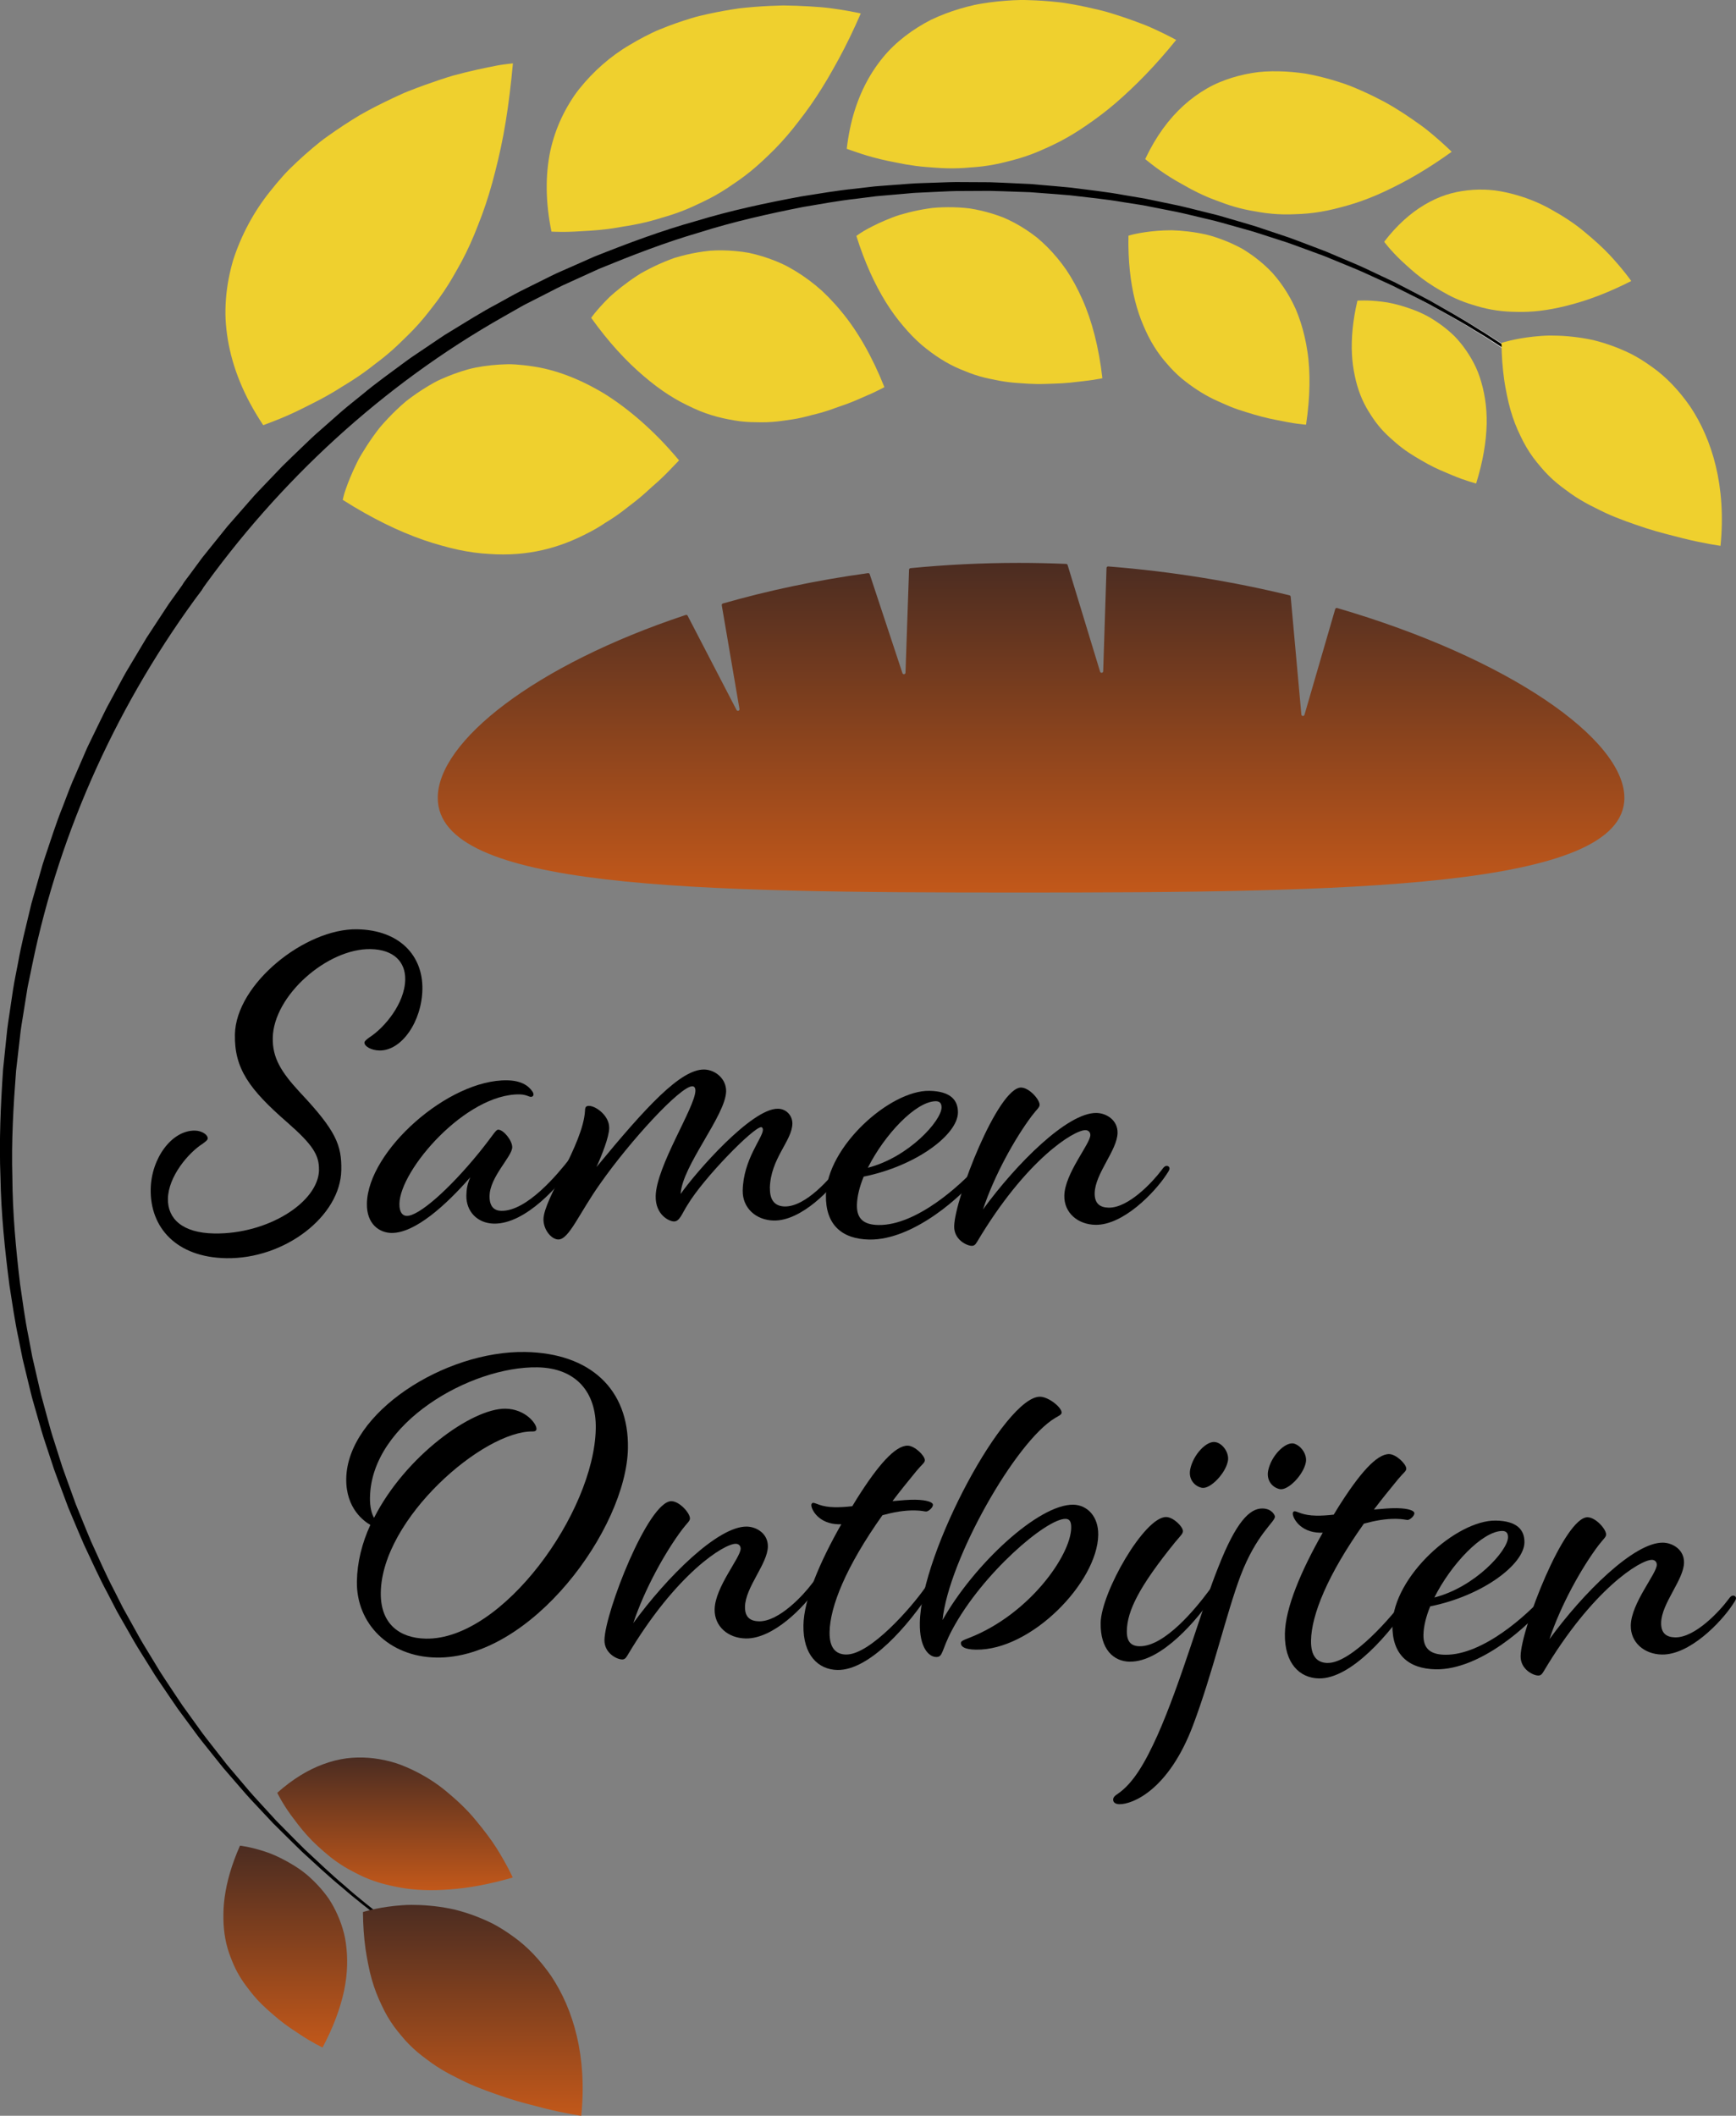
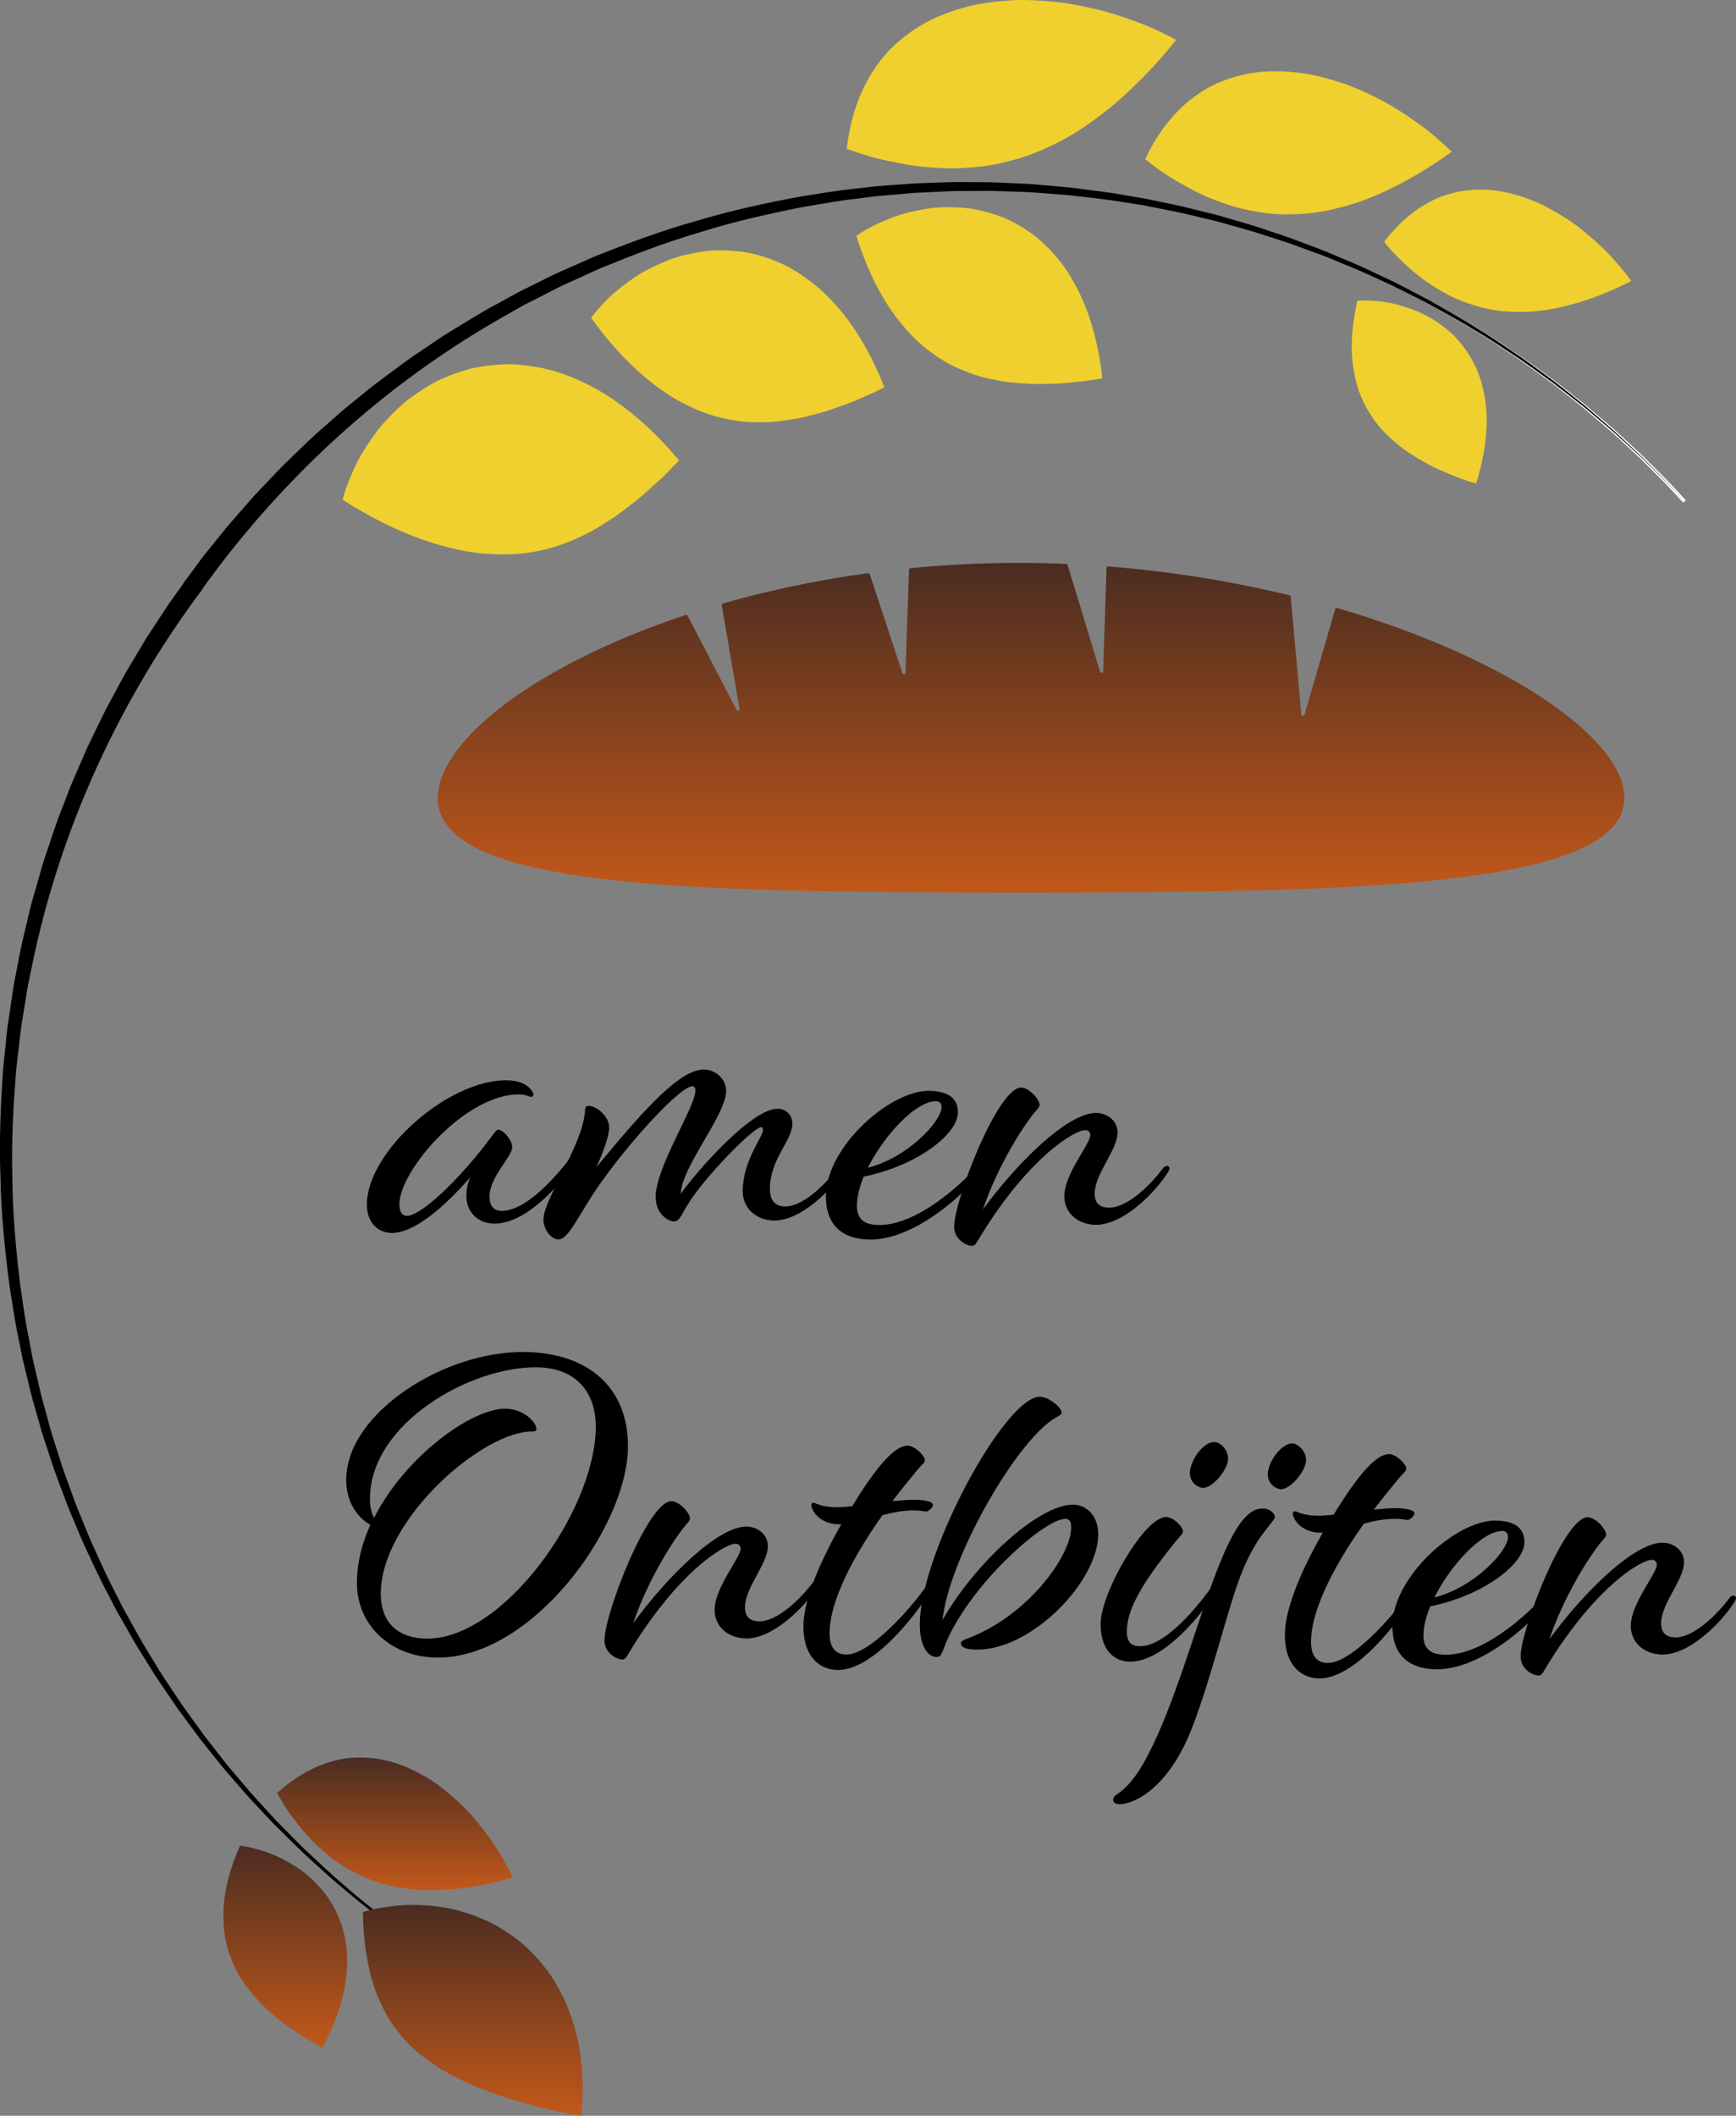
<svg xmlns="http://www.w3.org/2000/svg" xmlns:xlink="http://www.w3.org/1999/xlink" id="a" viewBox="0 0 493.96 601.78">
  <rect x="0" y="0" width="493.96" height="601.78" fill="#808080" stroke="none" />
  <defs>
    <style>.f{fill:#efd02e;}.g{fill:none;stroke:#fff;stroke-miterlimit:10;}.h{fill:url(#c);}.i{fill:url(#b);}.j{fill:url(#d);}.k{fill:url(#e);}</style>
    <linearGradient id="b" x1="293.38" y1="253.85" x2="293.38" y2="160.09" gradientTransform="matrix(1, 0, 0, 1, 0, 0)" gradientUnits="userSpaceOnUse">
      <stop offset="0" stop-color="#c2581a" />
      <stop offset="1" stop-color="#4b2c21" />
    </linearGradient>
    <linearGradient id="c" x1="112.39" y1="537.6" x2="112.39" y2="499.87" xlink:href="#b" />
    <linearGradient id="d" x1="81.17" y1="582.34" x2="81.17" y2="524.96" xlink:href="#b" />
    <linearGradient id="e" x1="134.53" y1="601.78" x2="134.53" y2="541.8" xlink:href="#b" />
  </defs>
  <g>
    <g>
-       <path d="M90.76,332.71c.07-4.18-1.78-7.13-9.02-13.47-10.86-9.45-15.07-15.35-14.9-24.98,.25-14.45,20.05-30.2,34.76-29.95,12.17,.21,18.76,7.56,18.59,17.06-.16,9.13-5.88,17.52-12.22,17.41-2.41-.04-4.29-1.22-4.27-2.23,0-.38,.39-.75,1.42-1.5,4.23-2.71,10.06-9.59,10.18-16.43,.09-4.94-3.15-8.55-9.86-8.67-12.29-.22-27.62,13.21-27.83,25.25-.1,5.7,2.37,9.68,7.72,15.48,10.33,10.96,11.91,15.04,11.78,22.14-.23,13.05-16.04,25.33-32.77,25.04-14.07-.25-21.66-8.62-21.46-19.65,.15-8.75,6-16.76,12.59-16.64,2.03,.04,3.66,1.2,3.64,2.22,0,.38-.39,.75-1.42,1.5-4.1,2.59-9.8,9.34-9.91,15.67-.1,5.7,4.14,9.71,13.14,9.87,15.21,.27,29.7-8.86,29.86-18.11Z" />
-       <path d="M147.92,311.27c-15.34-.27-34.1,21.46-34.27,31.1-.04,2.53,.95,3.44,2.09,3.46,3.42,.06,12.05-7.52,20.6-18.02,4.15-5.13,4.68-6.51,5.44-6.5,1.52,.03,4,3.11,3.97,5.01-.05,2.66-6.36,8.38-6.45,13.83-.06,3.17,1.45,4.21,3.35,4.24,7.35,.13,16.16-10.62,19.4-14.75,.91-1.13,1.16-1.25,1.54-1.24s.63,.26,.62,.64c0,.51-.14,.89-.79,1.89-4.04,6.14-13.87,17.25-22.87,17.1-4.69-.08-7.93-3.44-7.85-8,.03-1.9,.31-3.29,1.11-5.18-6.86,7.87-15.75,15.95-22.46,15.83-3.3-.06-7.06-2.41-6.95-8.36,.26-14.96,23.19-35.35,39.92-35.05,3.8,.07,5.93,1.37,7.17,3.17,.74,1.03,.09,1.9-1.04,1.38-.63-.26-1.51-.53-2.53-.55Z" />
+       <path d="M147.92,311.27c-15.34-.27-34.1,21.46-34.27,31.1-.04,2.53,.95,3.44,2.09,3.46,3.42,.06,12.05-7.52,20.6-18.02,4.15-5.13,4.68-6.51,5.44-6.5,1.52,.03,4,3.11,3.97,5.01-.05,2.66-6.36,8.38-6.45,13.83-.06,3.17,1.45,4.21,3.35,4.24,7.35,.13,16.16-10.62,19.4-14.75,.91-1.13,1.16-1.25,1.54-1.24s.63,.26,.62,.64c0,.51-.14,.89-.79,1.89-4.04,6.14-13.87,17.25-22.87,17.1-4.69-.08-7.93-3.44-7.85-8,.03-1.9,.31-3.29,1.11-5.18-6.86,7.87-15.75,15.95-22.46,15.83-3.3-.06-7.06-2.41-6.95-8.36,.26-14.96,23.19-35.35,39.92-35.05,3.8,.07,5.93,1.37,7.17,3.17,.74,1.03,.09,1.9-1.04,1.38-.63-.26-1.51-.53-2.53-.55" />
      <path d="M219.08,338c-.06,3.68,1.69,5.1,4.22,5.15,5.96,.1,13.07-8.14,15.54-11.52,.78-1.13,1.16-1.25,1.54-1.24s.76,.27,.75,.77-.53,1.13-.92,1.76c-3.39,5.14-12.17,14.37-20.03,14.23-5.07-.09-8.94-3.58-8.85-8.52,.16-8.87,5.71-14.99,5.75-17.27,0-.51-.24-.76-.49-.77-2.15-.04-16.35,14.42-20.93,22.07-1.56,2.38-2.24,4.78-3.89,4.75-1.39-.02-5.29-1.87-5.2-7.19,.15-8.49,11.22-25.29,11.3-29.98,.02-.89-.36-1.27-.86-1.28-3.42-.06-17.9,15.79-26.22,27.69-5.98,8.39-8.9,15.95-11.94,15.89-2.03-.04-4.26-2.86-4.21-5.78,.1-5.83,11.27-21.23,11.82-30.85,.02-1.01,.28-1.39,1.16-1.37,1.9,.03,5.78,2.76,5.72,6.31-.04,2.54-2.03,7.57-3.62,11.09,14.12-17.12,23.94-27.85,30.66-27.74,3.17,.06,6.29,2.65,6.23,6.2-.12,6.84-12.54,21.21-12.94,29.19,4.29-6.14,20.2-24.37,27.68-24.24,2.54,.04,4.15,2.1,4.11,4.26-.09,4.94-6.26,9.91-6.41,18.4Z" />
      <path d="M264.44,310.26c6.08,.11,8.19,2.68,8.13,6.23-.11,6.21-11.8,15.13-26.82,18.17-1.19,2.9-1.87,5.67-1.92,8.08-.07,3.8,1.8,5.61,6.11,5.68,10.9,.19,23.66-11.63,28.19-16.75,.91-1.13,1.29-1.12,1.67-1.11s.5,.26,.5,.64c0,.51-.14,.88-.92,1.89-5.32,7.13-19.62,19.69-32.04,19.47-7.86-.14-12.48-4.28-12.33-12.64,.24-13.81,18.27-29.85,29.43-29.66Zm1.85,2.95c-5.71,.03-14.62,9.51-19.35,18.93,11.59-2.97,20.9-13.33,20.97-17.13,.02-1.27-.6-1.79-1.62-1.8Z" />
      <path d="M290.57,309.33c2.28,.04,5.26,3.39,5.24,4.91-.01,.76-.78,1.25-2.21,3.13-4.8,6.38-10.69,16.93-13.9,26.63,9.48-13.02,24.06-27.6,32.3-27.45,2.79,.05,6.05,2.01,5.99,5.68-.09,4.94-6.41,11.55-6.51,17.13-.05,3.04,1.58,4.08,3.98,4.13,5.71,.1,12.68-7.51,15.02-10.64,.78-1.13,1.16-1.25,1.54-1.24s.76,.27,.75,.77-.53,1.13-.92,1.76c-3.39,5.14-12.29,14.36-20.15,14.23-5.07-.09-8.94-3.45-8.86-8.27,.11-6.34,7.36-14.7,7.4-17.24,.02-.89-.61-1.41-1.37-1.42-3.3-.06-17.01,8.45-30.86,31.79-.52,.88-.91,1.13-1.54,1.11-1.39-.02-5.04-1.74-4.97-5.54,.14-7.86,12.48-39.59,19.08-39.48Z" />
    </g>
    <g>
      <path d="M105.39,433.72c-1.63-.92-7.02-4.56-6.87-13.18,.33-18.76,28.02-36.4,50.96-36,18.38,.32,29.48,10.53,29.19,27.39-.4,22.81-27.55,59.99-54.55,59.52-13.43-.24-22.78-9.65-22.57-21.7,.1-5.45,1.46-10.88,3.83-16.03Zm-.12-7.86c-.05,2.91,.55,4.83,1.16,5.85,8.93-17.59,27.93-31.21,37.44-31.04,5.58,.1,8.8,4.21,8.78,5.73,0,.51-.39,.75-1.03,.74-14.07-.25-42.91,24.73-43.27,45.77-.16,8.87,5.22,13.02,12.83,13.16,21.8,.38,47.92-35.93,48.34-59.76,.18-10.39-5.66-17.21-16.56-17.41-19.01-.33-47.31,15.78-47.68,36.95Z" />
      <path d="M191.08,426.98c2.28,.04,5.27,3.39,5.24,4.91-.01,.76-.78,1.25-2.21,3.13-4.8,6.38-10.69,16.93-13.91,26.63,9.48-13.02,24.07-27.6,32.3-27.45,2.79,.05,6.05,2.01,5.99,5.68-.09,4.94-6.41,11.55-6.51,17.13-.05,3.04,1.58,4.08,3.98,4.13,5.71,.1,12.68-7.51,15.02-10.64,.78-1.13,1.16-1.25,1.54-1.24s.76,.27,.75,.77-.53,1.13-.92,1.76c-3.39,5.14-12.29,14.36-20.15,14.23-5.07-.09-8.94-3.45-8.86-8.27,.11-6.34,7.36-14.7,7.4-17.24,.02-.89-.61-1.41-1.37-1.42-3.3-.06-17.01,8.45-30.86,31.79-.52,.88-.91,1.13-1.54,1.11-1.39-.02-5.04-1.74-4.98-5.54,.14-7.86,12.49-39.59,19.08-39.48Z" />
      <path d="M240.77,470.58c6.72,.12,18.49-13.24,22.65-19.25,.78-1.13,1.16-1.25,1.54-1.24s.76,.27,.75,.77-.53,1.13-.92,1.76c-6.25,9.65-17.38,22.52-26.51,22.36-5.45-.1-9.81-4.23-9.67-12.72,.13-7.35,4.62-17.92,10.77-28.72h-.76c-5.7-.11-7.79-4.21-7.77-5.47,0-.38,.27-.63,.52-.63,.89,.02,2.14,1.18,6.19,1.25,1.39,.02,3.04-.07,4.95-.29l1.3-2.13c6-9.53,10.92-15.15,14.47-15.09,2.03,.04,4.89,2.88,4.87,4.14-.01,.76-.78,1.13-2.33,3-2.46,3-4.79,5.87-6.87,8.63,2.41-.21,4.7-.42,6.47-.39,3.42,.06,5.06,.72,5.04,1.48s-1.3,1.88-1.93,1.87c-.51,0-1.26-.28-3.16-.31-3.17-.06-6.22,.53-9.28,1.36-10.4,14.65-14.91,25.98-15.04,33.21-.08,4.44,1.66,6.37,4.71,6.42Z" />
      <path d="M302.06,401.8c0,.51-.52,.75-1.8,1.49-11.27,6.65-30.37,40.42-32.07,57.5,8.9-15.82,27.33-32.99,37.22-32.82,3.8,.07,7.17,3.17,7.08,8.62-.24,13.44-19.09,32.88-34.8,32.61-3.42-.06-4.29-.96-4.28-1.85,0-.51,.39-.75,2.31-1.48,17.11-6.67,28.94-23.45,29.08-31.31,.03-1.77-.46-2.54-1.6-2.56-5.45-.1-23.73,15.56-32.25,31.51-3.15,5.9-2.55,7.82-4.57,7.78-2.16-.04-4.77-2.75-4.65-9.72,.36-20.28,24.33-64.49,34.22-64.31,2.41,.04,6.16,3.02,6.13,4.55Z" />
      <path d="M321.48,472.63c-4.69-.08-8.43-3.57-8.3-11.05,.15-8.62,12.45-30.21,18.66-30.1,2.03,.04,4.77,2.75,4.75,4.01-.01,.76-.65,1.26-2.21,3.13-10.24,12.63-13.65,19.54-13.75,25.24-.05,2.92,1.07,4.33,3.6,4.37,7.22,.13,16.17-11,19.54-15.51,.78-1.13,1.16-1.25,1.54-1.24s.76,.27,.75,.77-.53,1.13-.92,1.76c-4.3,6.52-14.66,18.76-23.65,18.6Zm27.87-56.94c.55-2.27-1.31-5.09-3.45-5.51-2.53-.55-6.4,3.56-7.24,7.73-.56,2.91,1.31,4.84,3.33,5.26,2.4,.42,6.66-4.07,7.36-7.48Z" />
      <path d="M318.03,510.22c4.36-2.97,7.76-8.74,11.32-16.66,6.73-15.1,12.68-36.42,17.32-47.87,5.04-12.84,8.91-16.71,12.59-16.64,2.66,.05,3.52,1.96,3.51,2.34-.03,1.52-5.29,4.98-9.8,16.82-3.99,10.58-7.97,27.88-13.55,42.62-6.91,18.26-17.13,22.39-20.93,22.33-1.14-.02-1.77-.54-1.75-1.3,0-.51,.27-1.01,1.3-1.63Zm53.5-94.15c.55-2.27-1.31-4.97-3.45-5.51-2.53-.42-6.4,3.56-7.24,7.73-.56,2.91,1.31,4.84,3.33,5.26,2.4,.42,6.66-4.07,7.36-7.48Z" />
      <path d="M377.76,472.98c6.72,.12,18.49-13.24,22.65-19.25,.78-1.13,1.16-1.25,1.54-1.24s.76,.27,.75,.77-.53,1.13-.92,1.76c-6.25,9.65-17.38,22.52-26.51,22.36-5.45-.1-9.81-4.23-9.67-12.72,.13-7.35,4.62-17.92,10.77-28.72h-.76c-5.7-.11-7.79-4.21-7.77-5.47,0-.38,.27-.63,.52-.63,.89,.02,2.14,1.18,6.19,1.25,1.39,.02,3.04-.07,4.95-.29l1.3-2.13c6-9.53,10.92-15.15,14.47-15.09,2.03,.04,4.89,2.88,4.87,4.14-.01,.76-.78,1.13-2.33,3-2.46,3-4.79,5.87-6.87,8.63,2.41-.21,4.7-.42,6.47-.39,3.42,.06,5.06,.72,5.04,1.48s-1.3,1.88-1.93,1.87c-.51,0-1.26-.28-3.16-.31-3.17-.06-6.22,.53-9.28,1.36-10.4,14.65-14.91,25.98-15.04,33.21-.08,4.44,1.66,6.37,4.71,6.42Z" />
      <path d="M425.63,432.49c6.08,.11,8.19,2.68,8.13,6.23-.11,6.21-11.8,15.13-26.81,18.17-1.19,2.9-1.87,5.67-1.92,8.08-.07,3.8,1.8,5.61,6.11,5.68,10.9,.19,23.66-11.63,28.18-16.75,.91-1.13,1.29-1.12,1.67-1.11s.5,.26,.5,.64c0,.51-.14,.88-.92,1.89-5.32,7.13-19.62,19.69-32.04,19.47-7.86-.14-12.48-4.28-12.33-12.64,.24-13.81,18.27-29.85,29.43-29.66Zm1.85,2.95c-5.71,.03-14.62,9.51-19.35,18.93,11.59-2.97,20.9-13.33,20.96-17.13,.02-1.27-.6-1.79-1.62-1.8Z" />
      <path d="M451.76,431.55c2.28,.04,5.27,3.39,5.24,4.91-.01,.76-.78,1.25-2.21,3.13-4.8,6.38-10.69,16.93-13.91,26.63,9.48-13.02,24.07-27.6,32.3-27.45,2.79,.05,6.05,2.01,5.99,5.68-.09,4.94-6.41,11.55-6.51,17.13-.05,3.04,1.58,4.08,3.98,4.13,5.7,.1,12.68-7.51,15.02-10.64,.78-1.13,1.16-1.25,1.54-1.24s.76,.27,.75,.77-.53,1.13-.92,1.76c-3.39,5.14-12.29,14.36-20.15,14.23-5.07-.09-8.94-3.45-8.86-8.27,.11-6.34,7.36-14.7,7.4-17.24,.02-.89-.61-1.41-1.37-1.42-3.3-.06-17.01,8.45-30.86,31.79-.52,.88-.91,1.13-1.54,1.11-1.39-.02-5.04-1.74-4.98-5.54,.14-7.86,12.49-39.59,19.08-39.48Z" />
    </g>
  </g>
  <g>
-     <path class="f" d="M145.97,18.02s-.43,.05-1.24,.14c-.81,.11-2.01,.22-3.49,.52-2.98,.56-7.25,1.45-12.37,2.83-2.53,.76-5.25,1.67-8.13,2.71-1.44,.52-2.91,1.08-4.42,1.67-1.51,.58-2.99,1.3-4.53,2.01-3.05,1.44-6.2,3.01-9.32,4.79-3.08,1.85-6.18,3.87-9.21,6.04-1.53,1.06-2.99,2.25-4.43,3.47-1.44,1.22-2.86,2.47-4.24,3.77-1.37,1.3-2.75,2.6-4.01,4.02-1.27,1.42-2.49,2.87-3.66,4.36-4.74,5.87-8.33,12.64-10.59,19.68-1.05,3.61-1.76,7.3-2.04,11.06-.14,1.89-.19,3.77-.1,5.7,.1,1.95,.32,3.91,.65,5.88,.66,3.94,1.8,7.94,3.45,11.97,.83,2.02,1.77,4.04,2.88,6.09,1.11,2.06,2.35,4.12,3.73,6.2l.84-.31c.55-.21,1.35-.52,2.37-.91,2.05-.79,4.93-2,8.24-3.67,1.63-.86,3.49-1.72,5.37-2.75,1.89-1.02,3.84-2.16,5.83-3.44,2.03-1.22,4.12-2.55,6.18-4.04,1.03-.75,2.06-1.53,3.09-2.35,1.06-.78,2.11-1.6,3.15-2.47,1.04-.86,2.08-1.77,3.09-2.73,1.03-.95,2.01-1.98,3.05-2.96,2.05-2.01,4.03-4.21,5.92-6.65,.93-1.24,1.92-2.42,2.84-3.72,.93-1.28,1.84-2.63,2.72-4.04,.89-1.4,1.72-2.91,2.58-4.4,.86-1.49,1.69-3.05,2.49-4.69,.8-1.63,1.57-3.34,2.31-5.13,.36-.9,.72-1.81,1.09-2.73,.37-.91,.72-1.83,1.07-2.78,1.4-3.78,2.66-7.9,3.78-12.38,1.14-4.43,2.17-9.12,3-14.27,.42-2.57,.8-5.23,1.13-8,.33-2.78,.65-5.56,.91-8.5Z" />
    <path class="f" d="M193.22,130.94c-1.77-2.1-3.56-4.11-5.33-5.93-1.77-1.81-3.54-3.49-5.31-5.06-3.55-3.12-7.12-5.8-10.65-7.99-6.99-4.22-13.98-6.85-20.46-7.77-1.63-.25-3.24-.43-4.84-.53-1.6-.12-3.11-.04-4.63,.04-3.01,.2-5.97,.6-8.73,1.33-2.73,.76-5.34,1.73-7.81,2.84-1.25,.54-2.4,1.2-3.53,1.87-1.13,.67-2.22,1.38-3.28,2.1-1.06,.73-2.07,1.47-3.06,2.24-.96,.79-1.86,1.63-2.73,2.45-1.74,1.66-3.33,3.36-4.77,5.04-1.38,1.75-2.6,3.49-3.69,5.17-.54,.84-1.05,1.66-1.53,2.45l-.69,1.18-.6,1.18c-1.53,3.1-2.56,5.75-3.21,7.61-.16,.47-.29,.89-.41,1.25-.1,.38-.19,.7-.25,.96l-.19,.8c2.08,1.33,4.11,2.54,6.1,3.66,2.01,1.13,3.97,2.17,5.88,3.11,3.83,1.89,7.47,3.41,10.92,4.61,1.72,.6,3.4,1.12,5.03,1.57,1.65,.47,3.27,.88,4.83,1.22,3.13,.67,6.08,1.07,8.85,1.21,11.27,.81,20.17-1.83,27.76-5.75,1.92-.94,3.72-2,5.42-3.15,1.75-1.05,3.41-2.17,4.95-3.35,1.52-1.22,3.04-2.31,4.42-3.45,1.39-1.13,2.65-2.3,3.82-3.37,2.4-2.05,4.31-3.96,5.63-5.37,.65-.72,1.2-1.21,1.55-1.6,.35-.38,.54-.58,.54-.58Z" />
  </g>
  <g>
-     <path class="f" d="M244.93,3.82s-1.44-.33-4-.78c-1.28-.22-2.85-.47-4.65-.71-1.81-.24-3.85-.38-6.1-.52-2.25-.13-4.7-.23-7.3-.26-2.59,.06-5.34,.18-8.2,.41-1.43,.12-2.89,.24-4.36,.42-1.47,.21-2.95,.45-4.45,.72-1.5,.27-3.01,.57-4.54,.91-1.52,.34-3.06,.68-4.56,1.16-3.03,.91-6.05,1.97-9.01,3.19-1.49,.59-2.93,1.32-4.36,2.05-1.43,.74-2.83,1.53-4.21,2.36-5.52,3.22-10.42,7.59-14.37,12.53-.99,1.22-1.9,2.58-2.74,3.96-.84,1.38-1.61,2.81-2.31,4.29-1.39,2.96-2.47,6.1-3.2,9.45-1.41,6.82-1.39,14.41,.34,22.87,0,0,1.09,.09,2.99,.09,.95,0,2.09-.02,3.4-.08,1.31-.07,2.79-.16,4.41-.25,1.62-.1,3.37-.26,5.22-.49,.92-.12,1.87-.25,2.83-.42,.48-.08,.97-.17,1.46-.26l1.51-.24c2.03-.34,4.13-.77,6.28-1.33,1.07-.28,2.15-.6,3.24-.94,1.1-.32,2.21-.64,3.33-1.02,2.23-.75,4.49-1.65,6.74-2.74,2.27-1.05,4.57-2.17,6.85-3.57,1.14-.69,2.28-1.43,3.42-2.24,1.15-.76,2.29-1.56,3.43-2.43,2.29-1.72,4.55-3.76,6.81-5.95,2.27-2.16,4.51-4.6,6.74-7.35,.56-.69,1.11-1.39,1.66-2.12,.55-.72,1.11-1.43,1.66-2.17,1.11-1.48,2.21-3.05,3.3-4.7,1.09-1.65,2.18-3.39,3.26-5.21,.54-.91,1.08-1.85,1.61-2.81,.54-.94,1.07-1.9,1.6-2.88,2.13-3.93,4.23-8.24,6.27-12.95Z" />
    <path class="f" d="M251.65,110.12c-3.53-8.86-7.74-16.12-12.35-21.63-1.15-1.4-2.33-2.7-3.53-3.93-.6-.61-1.2-1.2-1.81-1.77-.61-.55-1.22-1.07-1.83-1.58-2.46-2.02-4.99-3.72-7.54-5.13-1.28-.73-2.55-1.28-3.83-1.81-1.28-.52-2.56-.97-3.84-1.36-1.28-.39-2.55-.72-3.82-.99-1.26-.24-2.51-.39-3.76-.51-2.48-.22-4.94-.28-7.3-.1-2.35,.24-4.63,.63-6.81,1.15-1.09,.26-2.16,.55-3.2,.86-1.03,.36-2.03,.75-3,1.15-1.95,.81-3.78,1.7-5.49,2.62-.42,.24-.84,.47-1.26,.7-.41,.25-.8,.51-1.19,.76-.78,.51-1.52,1.03-2.23,1.54-1.42,1.03-2.71,2.04-3.85,3.01-.57,.49-1.11,.95-1.61,1.42-.49,.48-.95,.95-1.37,1.39-.85,.89-1.55,1.68-2.12,2.34-1.13,1.33-1.7,2.15-1.7,2.15,5.02,7.02,10.04,12.39,14.89,16.52,2.45,2.11,4.86,3.91,7.22,5.42,1.18,.75,2.35,1.44,3.5,2.05,.58,.31,1.15,.6,1.72,.87,.57,.28,1.15,.57,1.73,.83,4.6,2.14,8.93,3.11,13.2,3.72,1.06,.13,2.11,.21,3.14,.25,1.03,.03,2.05,.02,3.08,.05,2.04,.01,4.03-.14,5.96-.42,1.94-.26,3.84-.52,5.66-.95,.91-.21,1.81-.44,2.69-.69,.89-.2,1.76-.43,2.61-.67,1.7-.48,3.32-1.04,4.86-1.62,1.54-.5,2.99-1.04,4.32-1.58,1.33-.53,2.55-1.13,3.63-1.57,1.08-.45,2.03-.88,2.8-1.26,1.55-.74,2.43-1.25,2.43-1.25Z" />
  </g>
  <g>
    <path class="f" d="M334.67,11.36s-1.17-.66-3.28-1.7c-1.06-.52-2.35-1.13-3.86-1.81-1.51-.68-3.25-1.31-5.16-2.02-1.92-.69-4.02-1.4-6.27-2.09-2.25-.7-4.68-1.23-7.22-1.79-1.27-.27-2.57-.52-3.89-.76-1.32-.24-2.67-.46-4.05-.59-2.75-.3-5.58-.5-8.44-.57-2.86-.12-5.78,.11-8.67,.39-1.45,.15-2.9,.34-4.34,.58-.72,.12-1.44,.24-2.15,.39-.71,.16-1.43,.34-2.14,.52-2.83,.74-5.61,1.67-8.27,2.81-.67,.28-1.33,.58-1.98,.89-.65,.33-1.3,.68-1.93,1.04-1.27,.72-2.51,1.5-3.71,2.33-2.4,1.68-4.64,3.56-6.67,5.74-2.03,2.23-3.86,4.72-5.44,7.48-1.58,2.76-2.91,5.79-3.97,9.12-1.06,3.31-1.83,7.03-2.3,11,0,0,.93,.37,2.58,.9,1.66,.59,4.04,1.35,6.94,2.05,1.45,.36,3.03,.67,4.72,1,1.69,.36,3.49,.67,5.37,.92,1.88,.26,3.86,.38,5.9,.53,2.05,.15,4.16,.21,6.34,.13,1.09-.04,2.19-.11,3.31-.22,1.12-.07,2.25-.16,3.39-.3,2.29-.28,4.63-.72,7.03-1.35,2.39-.57,4.82-1.28,7.31-2.23,1.24-.48,2.5-1.01,3.76-1.59,1.27-.58,2.54-1.16,3.83-1.83,2.57-1.33,5.2-2.92,7.88-4.78,2.67-1.83,5.38-3.85,8.16-6.24,5.56-4.81,11.28-10.59,17.22-17.95Z" />
    <path class="f" d="M313.67,107.58c-1-8.8-2.97-16.36-5.7-22.45-1.36-3.07-2.89-5.88-4.57-8.37-1.68-2.43-3.5-4.59-5.41-6.51-.96-.95-1.94-1.86-2.94-2.68-1-.79-2.03-1.53-3.06-2.21-2.07-1.36-4.2-2.5-6.34-3.43-2.15-.85-4.32-1.51-6.47-2.01-1.07-.25-2.14-.46-3.21-.63-1.06-.14-2.12-.22-3.16-.28-2.08-.11-4.12-.09-6.07,.02-.98,.04-1.94,.17-2.87,.32-.94,.14-1.85,.31-2.74,.49-1.78,.36-3.45,.79-5.01,1.25-1.55,.47-2.98,1.06-4.28,1.6-2.59,1.1-4.64,2.19-6.03,2.99-1.39,.85-2.14,1.43-2.14,1.43,2.37,7.54,5.26,13.81,8.41,18.87,1.57,2.53,3.22,4.76,4.91,6.73,1.69,2.03,3.43,3.81,5.21,5.35,3.55,3,7.23,5.36,10.95,6.92,.47,.2,.93,.37,1.4,.56,.47,.2,.93,.38,1.4,.56,.93,.35,1.87,.66,2.8,.93,1.87,.55,3.74,.87,5.58,1.25,1.85,.34,3.68,.56,5.48,.67,.9,.04,1.79,.13,2.66,.18,.88,.05,1.74,.08,2.59,.09,.85,0,1.69,0,2.51-.03,.82-.04,1.63-.07,2.41-.08,1.56-.04,3.04-.14,4.42-.27,2.76-.31,5.06-.55,6.69-.8,1.63-.25,2.57-.46,2.57-.46Z" />
  </g>
  <g>
    <path class="f" d="M413.07,43.18s-.82-.84-2.35-2.22c-.76-.69-1.7-1.52-2.8-2.45-1.1-.93-2.36-1.98-3.81-3-2.88-2.06-6.33-4.44-10.3-6.6-2-1.06-4.1-2.09-6.3-3.07-1.1-.49-2.22-.97-3.36-1.42-1.14-.45-2.33-.83-3.52-1.21-2.38-.75-4.83-1.4-7.31-1.92-.62-.13-1.24-.25-1.87-.36-.63-.09-1.26-.18-1.9-.25-1.27-.15-2.54-.26-3.82-.33-2.55-.13-5.1-.11-7.63,.15-2.55,.32-5.06,.84-7.52,1.6-2.46,.77-4.84,1.73-7.15,3.06-2.31,1.33-4.53,2.93-6.63,4.83-2.1,1.9-4.07,4.1-5.9,6.62-.91,1.26-1.79,2.61-2.63,4.04-.84,1.44-1.65,2.98-2.42,4.6l.49,.4c.33,.26,.81,.64,1.42,1.12,1.23,.96,3.03,2.28,5.29,3.69,1.13,.71,2.37,1.43,3.72,2.16,1.33,.78,2.77,1.55,4.29,2.28,1.53,.74,3.15,1.44,4.87,2.07,1.71,.63,3.48,1.32,5.35,1.84,1.87,.54,3.82,.99,5.86,1.31,2.02,.38,4.12,.67,6.31,.79,1.1,.06,2.21,.09,3.36,.07,1.14-.02,2.31-.08,3.48-.13,2.35-.13,4.79-.44,7.34-.96,1.27-.26,2.57-.57,3.9-.93,1.32-.35,2.65-.72,4.01-1.16,2.73-.88,5.56-1.99,8.51-3.37,2.97-1.4,6-2.95,9.16-4.81,3.16-1.86,6.45-4,9.86-6.46Z" />
-     <path class="f" d="M371.62,120.79c.6-3.93,.91-7.63,.97-11.11,.06-3.47-.12-6.76-.58-9.71-.44-2.98-1.1-5.75-1.93-8.32-.42-1.28-.88-2.52-1.38-3.7-.52-1.15-1.07-2.25-1.66-3.31-1.18-2.11-2.5-4.03-3.92-5.77-.36-.43-.72-.86-1.09-1.27-.37-.4-.76-.78-1.14-1.16-.77-.75-1.56-1.46-2.37-2.12-1.61-1.33-3.29-2.5-4.99-3.53-1.73-.95-3.48-1.76-5.23-2.44-1.75-.67-3.48-1.26-5.2-1.66-1.72-.38-3.41-.66-5.03-.85-1.62-.19-3.17-.3-4.63-.35-1.47,0-2.85,.07-4.11,.16-2.53,.2-4.58,.54-6.01,.83-.71,.14-1.27,.27-1.65,.39l-.58,.18c-.14,7.07,.56,13.24,1.86,18.41,.65,2.59,1.45,4.96,2.38,7.11,.92,2.18,1.94,4.21,3.08,6.02,1.13,1.82,2.37,3.45,3.68,4.91,1.29,1.53,2.67,2.89,4.1,4.11,2.89,2.36,5.94,4.4,9.09,5.92,.78,.39,1.59,.71,2.37,1.08,.78,.36,1.56,.7,2.34,1.02,1.56,.63,3.12,1.16,4.65,1.61,3.03,.96,5.89,1.72,8.43,2.19,1.28,.22,2.41,.49,3.45,.67,1.03,.19,1.94,.33,2.7,.43,1.51,.21,2.4,.26,2.4,.26Z" />
  </g>
  <g>
    <path class="f" d="M464.16,79.93s-2.16-3.11-6.07-7.33c-1.96-2.1-4.45-4.35-7.26-6.67-2.79-2.35-6.09-4.49-9.61-6.43-3.5-1.98-7.38-3.47-11.37-4.47-2-.48-4-.89-6.08-1.02-2.07-.14-4.15-.11-6.23,.13-2.08,.23-4.15,.66-6.19,1.32-2.05,.68-4.11,1.64-6.1,2.83-4,2.39-7.83,5.81-11.4,10.47,0,0,1.74,2.4,4.91,5.41,1.6,1.47,3.49,3.24,5.72,4.92,2.22,1.7,4.82,3.27,7.63,4.8,1.42,.74,2.93,1.42,4.52,2.01,.8,.3,1.62,.57,2.46,.82,.84,.25,1.68,.52,2.55,.74,1.74,.45,3.58,.79,5.52,1,1.93,.22,4,.26,6.09,.26,4.22-.04,8.9-.73,14.04-2.15,5.1-1.36,10.7-3.51,16.87-6.64Z" />
    <path class="f" d="M420.02,137.51c1.96-6.28,2.88-11.93,3-17.01,.08-5.02-.69-9.38-1.98-13.24-.63-1.95-1.47-3.65-2.39-5.26-.93-1.6-1.96-3.08-3.06-4.43-.55-.67-1.12-1.33-1.71-1.93-.6-.59-1.22-1.14-1.84-1.67-1.25-1.06-2.55-2-3.86-2.84-2.6-1.73-5.36-2.84-7.92-3.69-2.57-.84-4.96-1.41-7.07-1.64-4.19-.52-6.95-.28-6.95-.28-1.35,5.73-1.78,10.78-1.56,15.19,.11,2.22,.4,4.24,.81,6.18,.4,1.95,.94,3.76,1.59,5.44,.66,1.68,1.43,3.22,2.31,4.64,.88,1.42,1.79,2.81,2.81,4.05,1.01,1.25,2.1,2.38,3.25,3.42,.58,.51,1.16,1.02,1.73,1.53,.58,.5,1.17,.98,1.77,1.43,2.39,1.82,4.95,3.25,7.32,4.59,1.2,.65,2.39,1.22,3.53,1.73,1.14,.51,2.26,.94,3.25,1.38,4.02,1.7,6.97,2.42,6.97,2.42Z" />
  </g>
  <path class="g" d="M52.91,169.45c23.28-33.17,53.91-61.35,89.47-81.19l3.33-1.86c1.12-.61,2.2-1.27,3.35-1.82l6.82-3.43c1.14-.56,2.26-1.17,3.42-1.69l3.48-1.56,6.97-3.13c9.44-3.82,18.97-7.45,28.78-10.25,9.74-3.02,19.72-5.21,29.73-7.12,5.03-.82,10.06-1.73,15.14-2.26l3.8-.47,1.9-.23,1.91-.16,7.63-.62c1.27-.12,2.55-.17,3.82-.22l3.83-.16c2.55-.1,5.1-.24,7.66-.2h7.67c2.55,.06,5.11,.19,7.66,.29l3.83,.16,3.82,.31c2.55,.22,5.1,.39,7.64,.64,5.07,.63,10.17,1.14,15.21,2.05l3.79,.61,1.89,.31,1.88,.38,7.53,1.52c2.51,.52,4.98,1.19,7.47,1.78l3.73,.91c1.24,.32,2.46,.7,3.7,1.04,2.46,.71,4.93,1.39,7.38,2.13l7.3,2.4c2.45,.76,4.83,1.7,7.24,2.59l3.6,1.34,1.8,.67,1.77,.74,7.1,2.96c2.36,1.01,4.66,2.14,6.99,3.2l3.49,1.62,3.43,1.75c2.28,1.18,4.58,2.32,6.84,3.53,4.47,2.52,8.99,4.96,13.32,7.72,4.42,2.61,8.64,5.54,12.92,8.39,2.11,1.46,4.16,3,6.25,4.5l3.12,2.27,3.03,2.38c2.01,1.6,4.06,3.15,6.03,4.8l5.87,5,1.47,1.25c.48,.42,.95,.87,1.42,1.3l2.84,2.61c1.88,1.75,3.81,3.45,5.6,5.3l5.46,5.45c1.78,1.85,3.51,3.76,5.26,5.65" />
  <path d="M52.95,169.48c-1.24-.87-1.52-2.58-.62-3.8l2.92-3.96,2.28-3.09,2.4-2.99,4.82-5.98,5.06-5.78,2.53-2.89c.86-.95,1.76-1.86,2.64-2.79l5.31-5.55c1.81-1.81,3.68-3.56,5.52-5.34l2.77-2.66c.92-.89,1.91-1.71,2.86-2.56l5.76-5.08c1.94-1.67,3.97-3.24,5.95-4.86,3.93-3.3,8.12-6.24,12.23-9.3,1.02-.78,2.09-1.49,3.15-2.2l3.19-2.15,3.19-2.15,1.6-1.07,1.64-1c4.38-2.66,8.7-5.42,13.24-7.81,2.25-1.22,4.46-2.52,6.75-3.68l6.89-3.42c1.15-.56,2.29-1.16,3.45-1.69l3.52-1.55,7.03-3.11c9.52-3.79,19.14-7.4,29.02-10.15,9.81-2.99,19.86-5.13,29.94-7,5.07-.79,10.12-1.68,15.23-2.19l3.82-.45,1.91-.22,1.92-.15,7.68-.58c1.28-.12,2.56-.15,3.84-.2l3.85-.13c2.56-.09,5.13-.21,7.7-.16l7.7,.04c2.57,.07,5.13,.22,7.69,.33l3.85,.18,3.84,.33c2.56,.23,5.12,.42,7.67,.69,5.09,.67,10.2,1.2,15.25,2.14l3.8,.64,1.9,.32,1.89,.39,7.54,1.57c2.51,.54,4.99,1.22,7.49,1.82l3.74,.93c1.24,.33,2.47,.71,3.7,1.07,2.46,.73,4.94,1.42,7.39,2.18l7.31,2.45c2.45,.78,4.84,1.73,7.24,2.63l3.6,1.37,1.8,.69,1.77,.75,7.1,3.01c2.36,1.02,4.66,2.17,6.99,3.25l3.49,1.64,3.43,1.77c2.28,1.19,4.57,2.35,6.83,3.57,4.46,2.55,8.98,5.02,13.3,7.8,4.41,2.64,8.62,5.6,12.89,8.47,2.1,1.48,4.15,3.03,6.23,4.54l3.11,2.29,3.02,2.4c2,1.61,4.05,3.18,6.01,4.83l5.84,5.04,1.46,1.26c.48,.43,.94,.87,1.42,1.31l2.82,2.63c1.87,1.76,3.8,3.48,5.58,5.33l5.43,5.48c1.77,1.87,3.49,3.78,5.23,5.67-1.77-1.87-3.5-3.77-5.29-5.62l-5.49-5.42c-1.8-1.84-3.74-3.53-5.63-5.27l-2.85-2.6c-.48-.43-.94-.87-1.43-1.29l-1.47-1.24-5.89-4.97c-1.98-1.63-4.04-3.17-6.06-4.76l-3.04-2.36-3.12-2.25c-2.09-1.49-4.15-3.01-6.27-4.46-4.29-2.82-8.52-5.72-12.95-8.3-4.34-2.73-8.87-5.14-13.34-7.63-2.26-1.2-4.57-2.32-6.85-3.48l-3.43-1.72-3.49-1.6c-2.33-1.05-4.64-2.16-7-3.15l-7.1-2.92-1.77-.73-1.8-.66-3.6-1.32c-2.4-.87-4.79-1.8-7.23-2.54l-7.29-2.35c-2.45-.72-4.92-1.39-7.37-2.08-1.23-.34-2.45-.7-3.69-1.02l-3.72-.89c-2.49-.57-4.95-1.22-7.45-1.73l-7.51-1.48-1.88-.37-1.89-.3-3.78-.59c-5.02-.87-10.1-1.35-15.16-1.95-2.53-.24-5.08-.4-7.62-.6l-3.81-.29-3.82-.13c-2.54-.08-5.09-.2-7.63-.24l-7.63,.04c-2.54-.03-5.08,.12-7.62,.24l-3.81,.18c-1.27,.06-2.54,.1-3.8,.24l-7.59,.66-1.9,.17-1.89,.24-3.78,.48c-5.05,.56-10.04,1.49-15.04,2.33-9.95,1.96-19.86,4.19-29.52,7.25-9.73,2.83-19.18,6.5-28.53,10.34l-6.9,3.14-3.45,1.57c-1.15,.53-2.26,1.14-3.39,1.7l-6.75,3.44c-1.14,.55-2.21,1.22-3.32,1.83l-3.29,1.87c-34.4,19.45-64.04,46.77-86.71,78.79-.85,1.21-2.51,1.5-3.72,.66h0Z" />
-   <path class="f" d="M489.54,155.24s-4.45-.59-10.68-2.13c-3.07-.81-6.78-1.67-10.53-2.89-3.72-1.25-7.78-2.6-11.62-4.39-.97-.44-1.91-.93-2.86-1.41-.97-.47-1.93-.96-2.86-1.49-1.88-1.05-3.69-2.22-5.4-3.53-1.76-1.26-3.45-2.63-5-4.19-.78-.78-1.53-1.59-2.24-2.46-.72-.85-1.45-1.71-2.12-2.64-1.35-1.85-2.56-3.89-3.61-6.15-1.09-2.22-2.05-4.62-2.81-7.31-.38-1.34-.72-2.74-1.02-4.21-.29-1.48-.59-2.95-.8-4.54-.45-3.15-.71-6.6-.76-10.36,0,0,3.49-1.2,9.13-1.8,1.4-.14,2.97-.28,4.6-.3,1.63,0,3.37,.05,5.2,.21,1.83,.16,3.75,.41,5.73,.78,1,.18,1.99,.41,2.98,.7,1,.28,2.01,.59,3.02,.94,2.03,.7,4.1,1.55,6.16,2.56,2.04,1.04,4.03,2.31,6.02,3.74,4,2.81,7.63,6.63,10.85,11.25,6.25,9.36,10.31,22.61,8.64,39.62Z" />
  <path d="M56.93,164.09c-1.21-.91-2.93-.65-3.81,.58l-2.87,4-2.24,3.12-2.11,3.21-4.21,6.42-3.94,6.59-1.97,3.3c-.64,1.11-1.22,2.25-1.84,3.37l-3.65,6.76c-1.16,2.28-2.25,4.6-3.38,6.9l-1.68,3.45c-.57,1.15-1.04,2.34-1.56,3.51l-3.06,7.05c-.99,2.36-1.86,4.77-2.79,7.16-1.93,4.75-3.43,9.65-5.09,14.5-.43,1.21-.77,2.44-1.12,3.67l-1.06,3.69-1.06,3.69-.53,1.85-.45,1.87c-1.18,4.98-2.48,9.95-3.36,15-.47,2.52-1.02,5.02-1.42,7.56l-1.13,7.6c-.18,1.27-.4,2.53-.54,3.81l-.4,3.82-.79,7.65c-.68,10.23-1.15,20.49-.73,30.74,.18,10.26,1.23,20.48,2.55,30.65,.8,5.07,1.51,10.15,2.6,15.17l.75,3.77,.38,1.89,.45,1.87,1.81,7.48c.28,1.25,.64,2.48,1,3.72l1.06,3.7c.71,2.47,1.38,4.95,2.22,7.37l2.41,7.31c.86,2.42,1.79,4.81,2.68,7.22l1.35,3.61,1.49,3.55c1.01,2.36,1.97,4.74,3.02,7.09,2.2,4.64,4.28,9.34,6.73,13.86l1.77,3.42,.89,1.71,.95,1.67,3.82,6.69c1.28,2.22,2.7,4.37,4.04,6.56l2.04,3.27c.7,1.08,1.44,2.13,2.15,3.19,1.45,2.12,2.87,4.26,4.34,6.36l4.58,6.2c1.49,2.09,3.13,4.07,4.73,6.08l2.41,3.01,1.21,1.5,1.26,1.46,5.05,5.83c1.7,1.93,3.5,3.77,5.24,5.65l2.64,2.81,2.74,2.71c1.84,1.8,3.64,3.63,5.5,5.4,3.8,3.46,7.54,7,11.52,10.25,3.87,3.39,7.98,6.48,12.02,9.66,2.05,1.55,4.16,3.02,6.24,4.53l3.13,2.25,3.21,2.13c2.15,1.41,4.27,2.87,6.45,4.23l6.59,4.01,1.65,1c.55,.33,1.12,.63,1.68,.94l3.37,1.88c2.25,1.24,4.47,2.54,6.79,3.66l6.89,3.48c2.32,1.11,4.67,2.15,7.01,3.23-2.32-1.1-4.67-2.17-6.97-3.31l-6.85-3.56c-2.3-1.15-4.51-2.47-6.75-3.74l-3.35-1.91c-.56-.32-1.12-.63-1.67-.96l-1.64-1.02-6.54-4.08c-2.16-1.38-4.26-2.87-6.39-4.3l-3.18-2.16-3.1-2.28c-2.06-1.53-4.15-3.02-6.18-4.59-4-3.21-8.06-6.34-11.88-9.76-3.93-3.29-7.62-6.86-11.37-10.34-1.84-1.78-3.61-3.63-5.42-5.44l-2.7-2.73-2.59-2.83c-1.72-1.9-3.48-3.75-5.15-5.69l-4.96-5.85-1.24-1.46-1.18-1.51-2.36-3.02c-1.57-2.02-3.18-4-4.64-6.1l-4.48-6.21c-1.44-2.11-2.83-4.25-4.25-6.37-.7-1.07-1.42-2.12-2.1-3.2l-1.99-3.27c-1.31-2.19-2.69-4.34-3.94-6.56l-3.72-6.69-.93-1.67-.87-1.71-1.72-3.41c-2.38-4.51-4.39-9.2-6.52-13.82-1.01-2.34-1.94-4.71-2.91-7.06l-1.44-3.53-1.3-3.59c-.86-2.4-1.75-4.78-2.58-7.18l-2.31-7.27c-.81-2.41-1.45-4.87-2.12-7.33l-1-3.68c-.34-1.22-.68-2.45-.95-3.69l-1.71-7.43-.43-1.86-.35-1.87-.7-3.74c-1.02-4.97-1.67-10.01-2.41-15.03-1.2-10.07-2.13-20.18-2.19-30.32-.3-10.13,.28-20.25,1.06-30.33l.87-7.53,.43-3.77c.15-1.25,.39-2.5,.58-3.75l1.2-7.48c.17-1.25,.47-2.48,.72-3.72l.76-3.71c7.92-38.72,24.79-75.32,48.28-106.75,.88-1.18,.66-2.85-.52-3.74h0Z" />
  <path class="i" d="M379.92,173.24l-8.75,30.08c-.14,.48-.83,.41-.88-.08l-3.04-33.52c-.02-.19-.15-.35-.34-.4-16.01-3.89-33.38-6.78-51.57-8.21-.26-.02-.48,.18-.49,.43l-.95,29.38c-.02,.51-.73,.6-.88,.12l-9.24-30.33c-.06-.18-.22-.31-.41-.32-4.46-.19-8.96-.29-13.5-.29-10.57,0-20.85,.53-30.8,1.5-.22,.02-.4,.21-.41,.43l-1.01,29.3c-.02,.5-.72,.6-.87,.13l-9.31-28.14c-.07-.21-.27-.33-.49-.3-14.73,2.02-28.58,4.99-41.29,8.63-.22,.06-.36,.28-.32,.51l5.04,29.49c.09,.5-.6,.74-.84,.28l-13.91-26.8c-.1-.2-.33-.29-.54-.22-43.03,14.28-70.56,36.02-70.56,52.02,0,25.89,72.09,26.93,165.33,26.93s172.31-1.04,172.31-26.93c0-16.75-33.1-39.8-81.72-53.99-.24-.07-.49,.07-.56,.31Z" />
  <g>
    <path class="h" d="M145.89,533.99s-1.55-3.46-4.6-8.33c-1.53-2.43-3.56-5.1-5.89-7.9-2.3-2.83-5.15-5.55-8.24-8.11-3.07-2.59-6.61-4.79-10.34-6.51-1.88-.85-3.77-1.63-5.79-2.13-2.01-.52-4.06-.88-6.14-1.04-2.08-.16-4.2-.12-6.33,.15-2.15,.29-4.34,.84-6.52,1.64-4.38,1.6-8.77,4.25-13.15,8.16,0,0,1.26,2.68,3.81,6.23,1.3,1.74,2.82,3.83,4.7,5.9,1.87,2.09,4.12,4.11,6.61,6.14,1.26,.99,2.61,1.94,4.07,2.82,.73,.44,1.48,.86,2.26,1.26,.78,.4,1.55,.83,2.37,1.21,1.63,.77,3.37,1.44,5.24,2.01,1.86,.57,3.88,1,5.94,1.39,4.15,.75,8.88,.94,14.2,.51,5.26-.38,11.17-1.45,17.81-3.38Z" />
    <path class="j" d="M91.79,582.34c3.09-5.8,5.05-11.19,6.12-16.15,1.02-4.92,1.07-9.35,.52-13.38-.26-2.03-.76-3.86-1.37-5.62-.61-1.75-1.35-3.39-2.18-4.92-.42-.76-.85-1.51-1.32-2.21-.48-.69-.98-1.35-1.5-1.99-1.03-1.27-2.13-2.44-3.26-3.51-2.23-2.18-4.73-3.78-7.09-5.1-2.37-1.31-4.61-2.31-6.64-2.93-4.01-1.29-6.78-1.58-6.78-1.58-2.39,5.38-3.76,10.26-4.36,14.64-.31,2.2-.39,4.24-.36,6.23,.03,1.99,.22,3.87,.55,5.64,.33,1.77,.81,3.43,1.4,4.99,.6,1.55,1.23,3.1,2.01,4.5,.76,1.41,1.62,2.73,2.56,3.97,.47,.61,.94,1.22,1.41,1.83,.48,.6,.97,1.18,1.47,1.74,2.01,2.24,4.26,4.11,6.34,5.87,1.06,.86,2.12,1.64,3.15,2.36,1.02,.72,2.05,1.34,2.94,1.96,3.63,2.42,6.4,3.68,6.4,3.68Z" />
  </g>
  <path class="k" d="M165.38,601.78s-4.45-.61-10.67-2.17c-3.07-.82-6.78-1.69-10.52-2.93-3.72-1.27-7.77-2.63-11.6-4.43-.97-.45-1.9-.93-2.86-1.42-.97-.47-1.92-.97-2.86-1.5-1.87-1.06-3.68-2.23-5.39-3.55-1.75-1.27-3.44-2.65-4.98-4.21-.78-.78-1.52-1.6-2.23-2.47-.72-.86-1.44-1.71-2.11-2.65-1.35-1.85-2.55-3.9-3.59-6.17-1.08-2.23-2.03-4.63-2.79-7.32-.38-1.34-.72-2.75-1-4.22-.28-1.48-.57-2.95-.79-4.54-.44-3.16-.68-6.6-.72-10.36,0,0,3.49-1.18,9.13-1.77,1.4-.14,2.97-.27,4.6-.28,1.63,0,3.37,.06,5.2,.23,1.83,.16,3.75,.42,5.73,.81,1,.18,1.99,.42,2.98,.71,1,.28,2,.6,3.02,.95,2.03,.71,4.09,1.56,6.15,2.58,2.04,1.05,4.03,2.33,6,3.76,3.99,2.83,7.61,6.66,10.81,11.28,6.22,9.38,10.23,22.65,8.5,39.66Z" />
</svg>